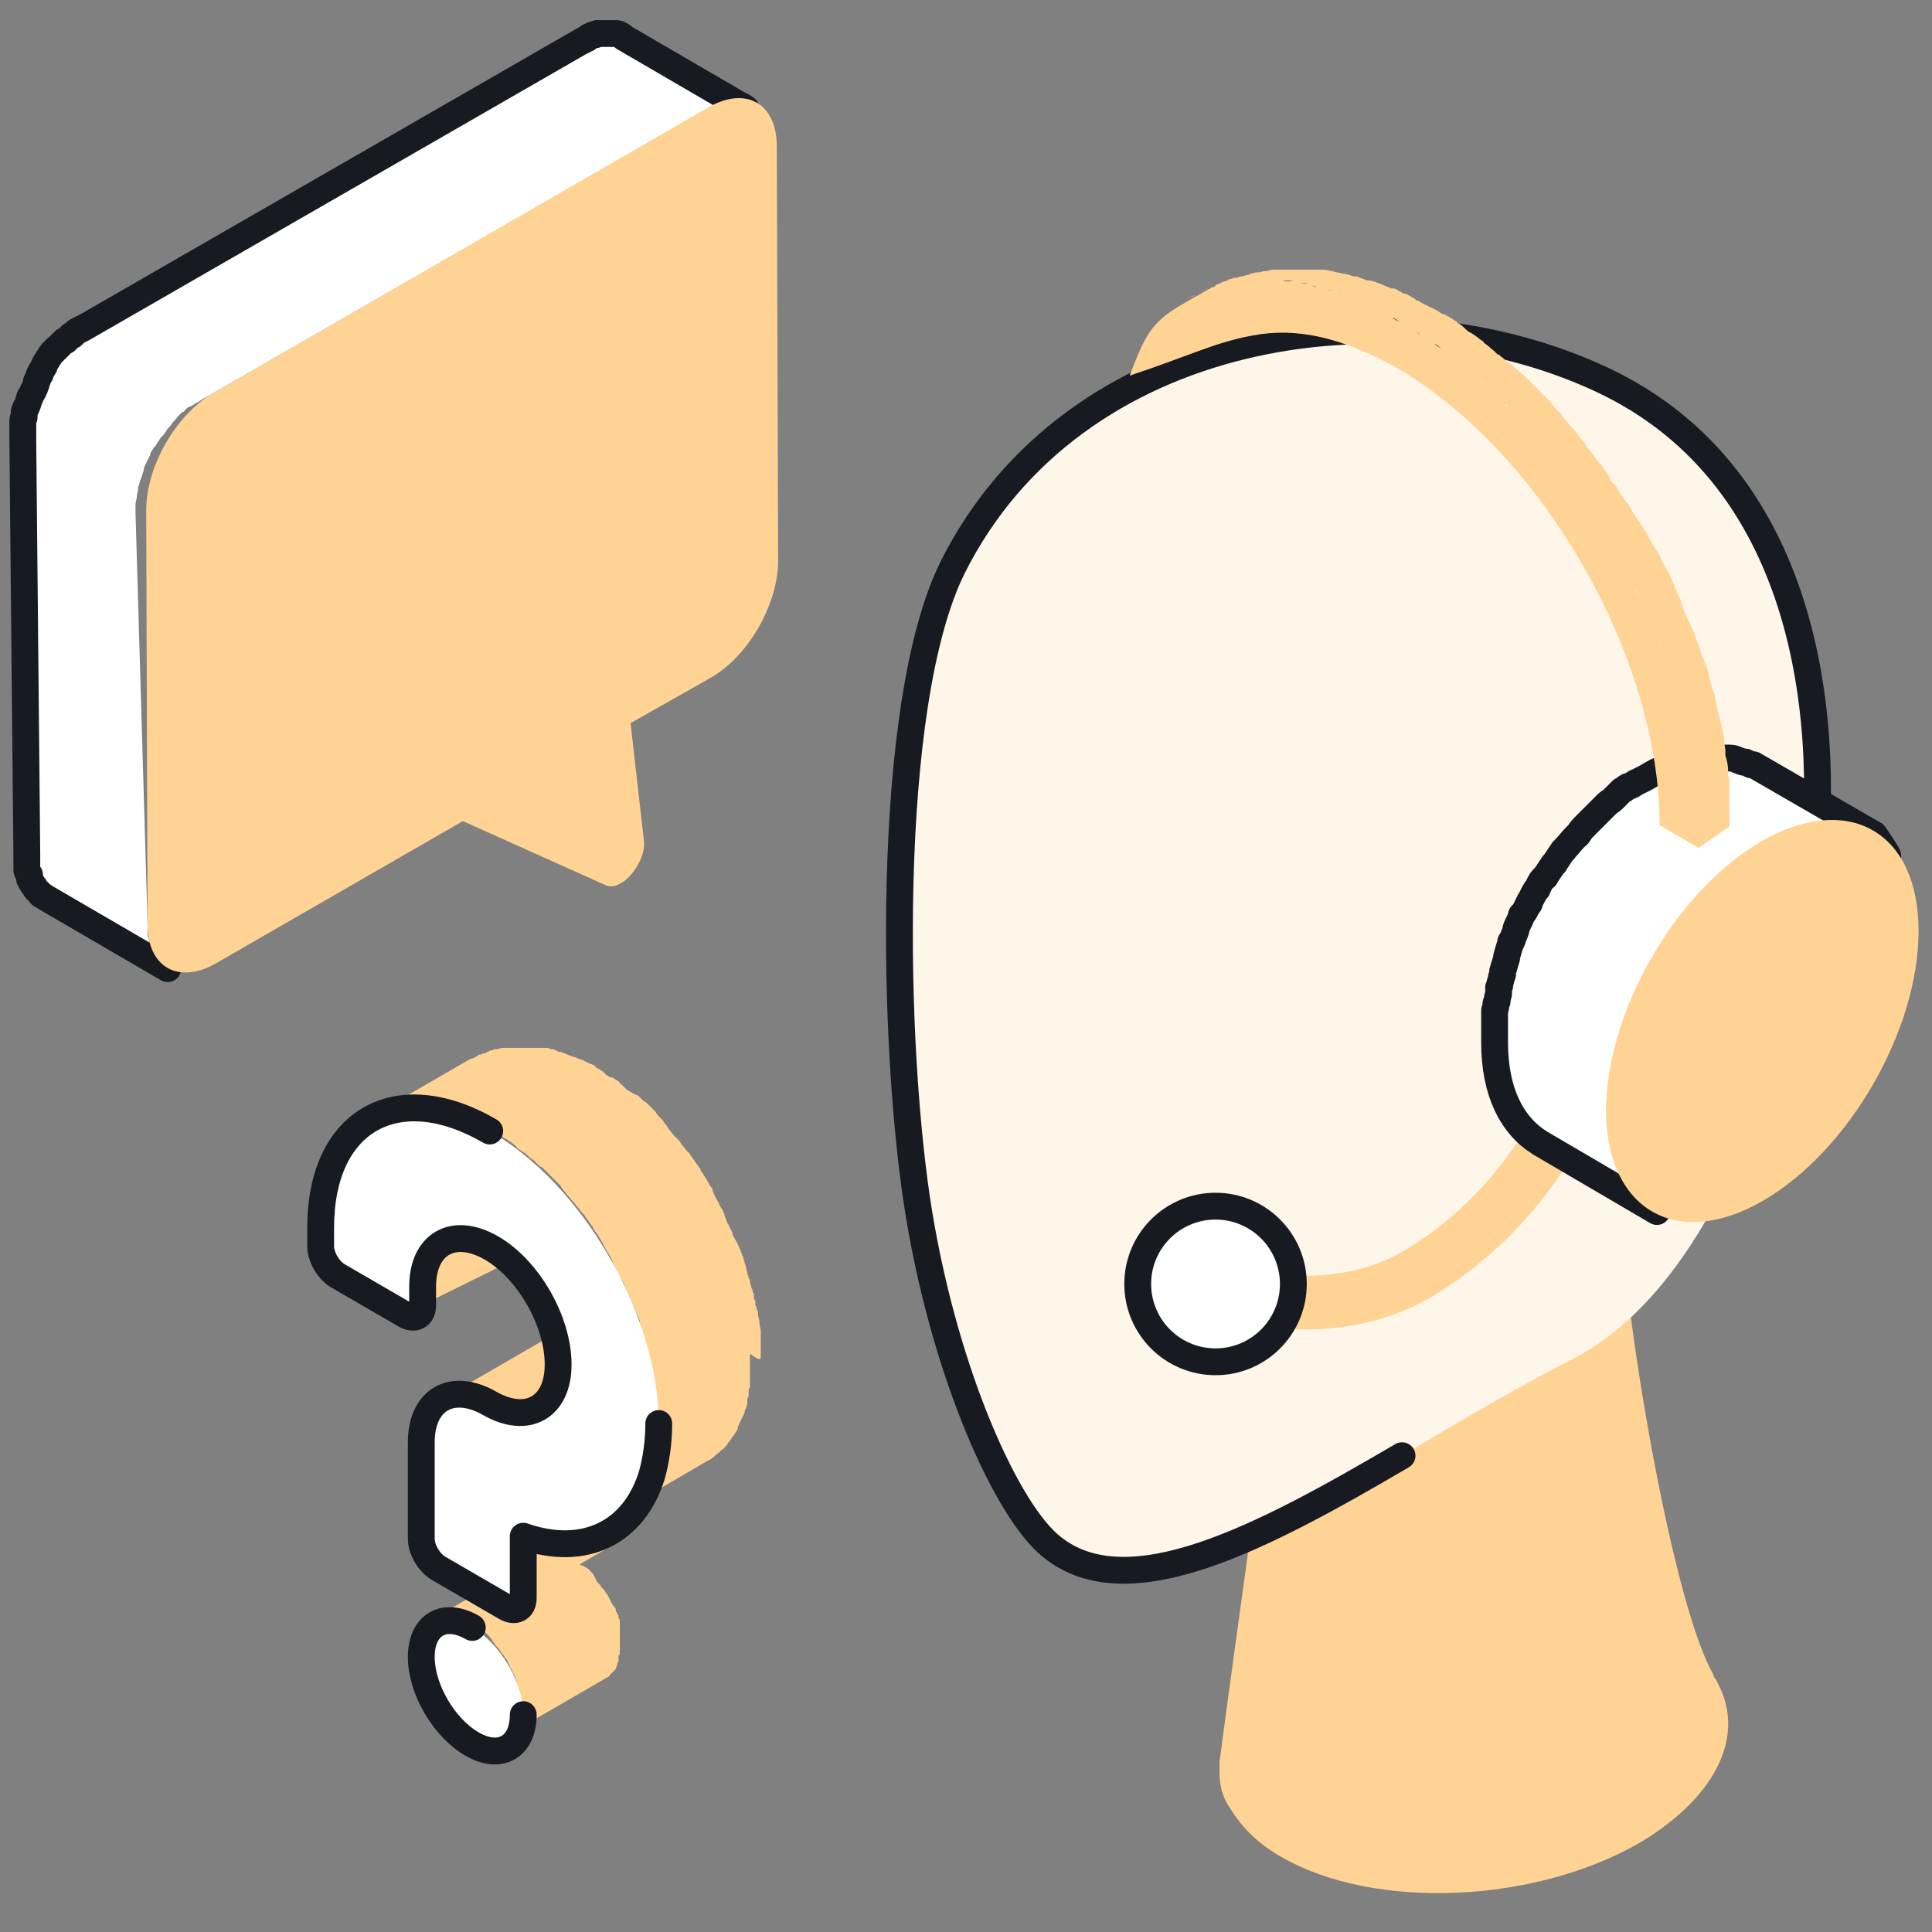
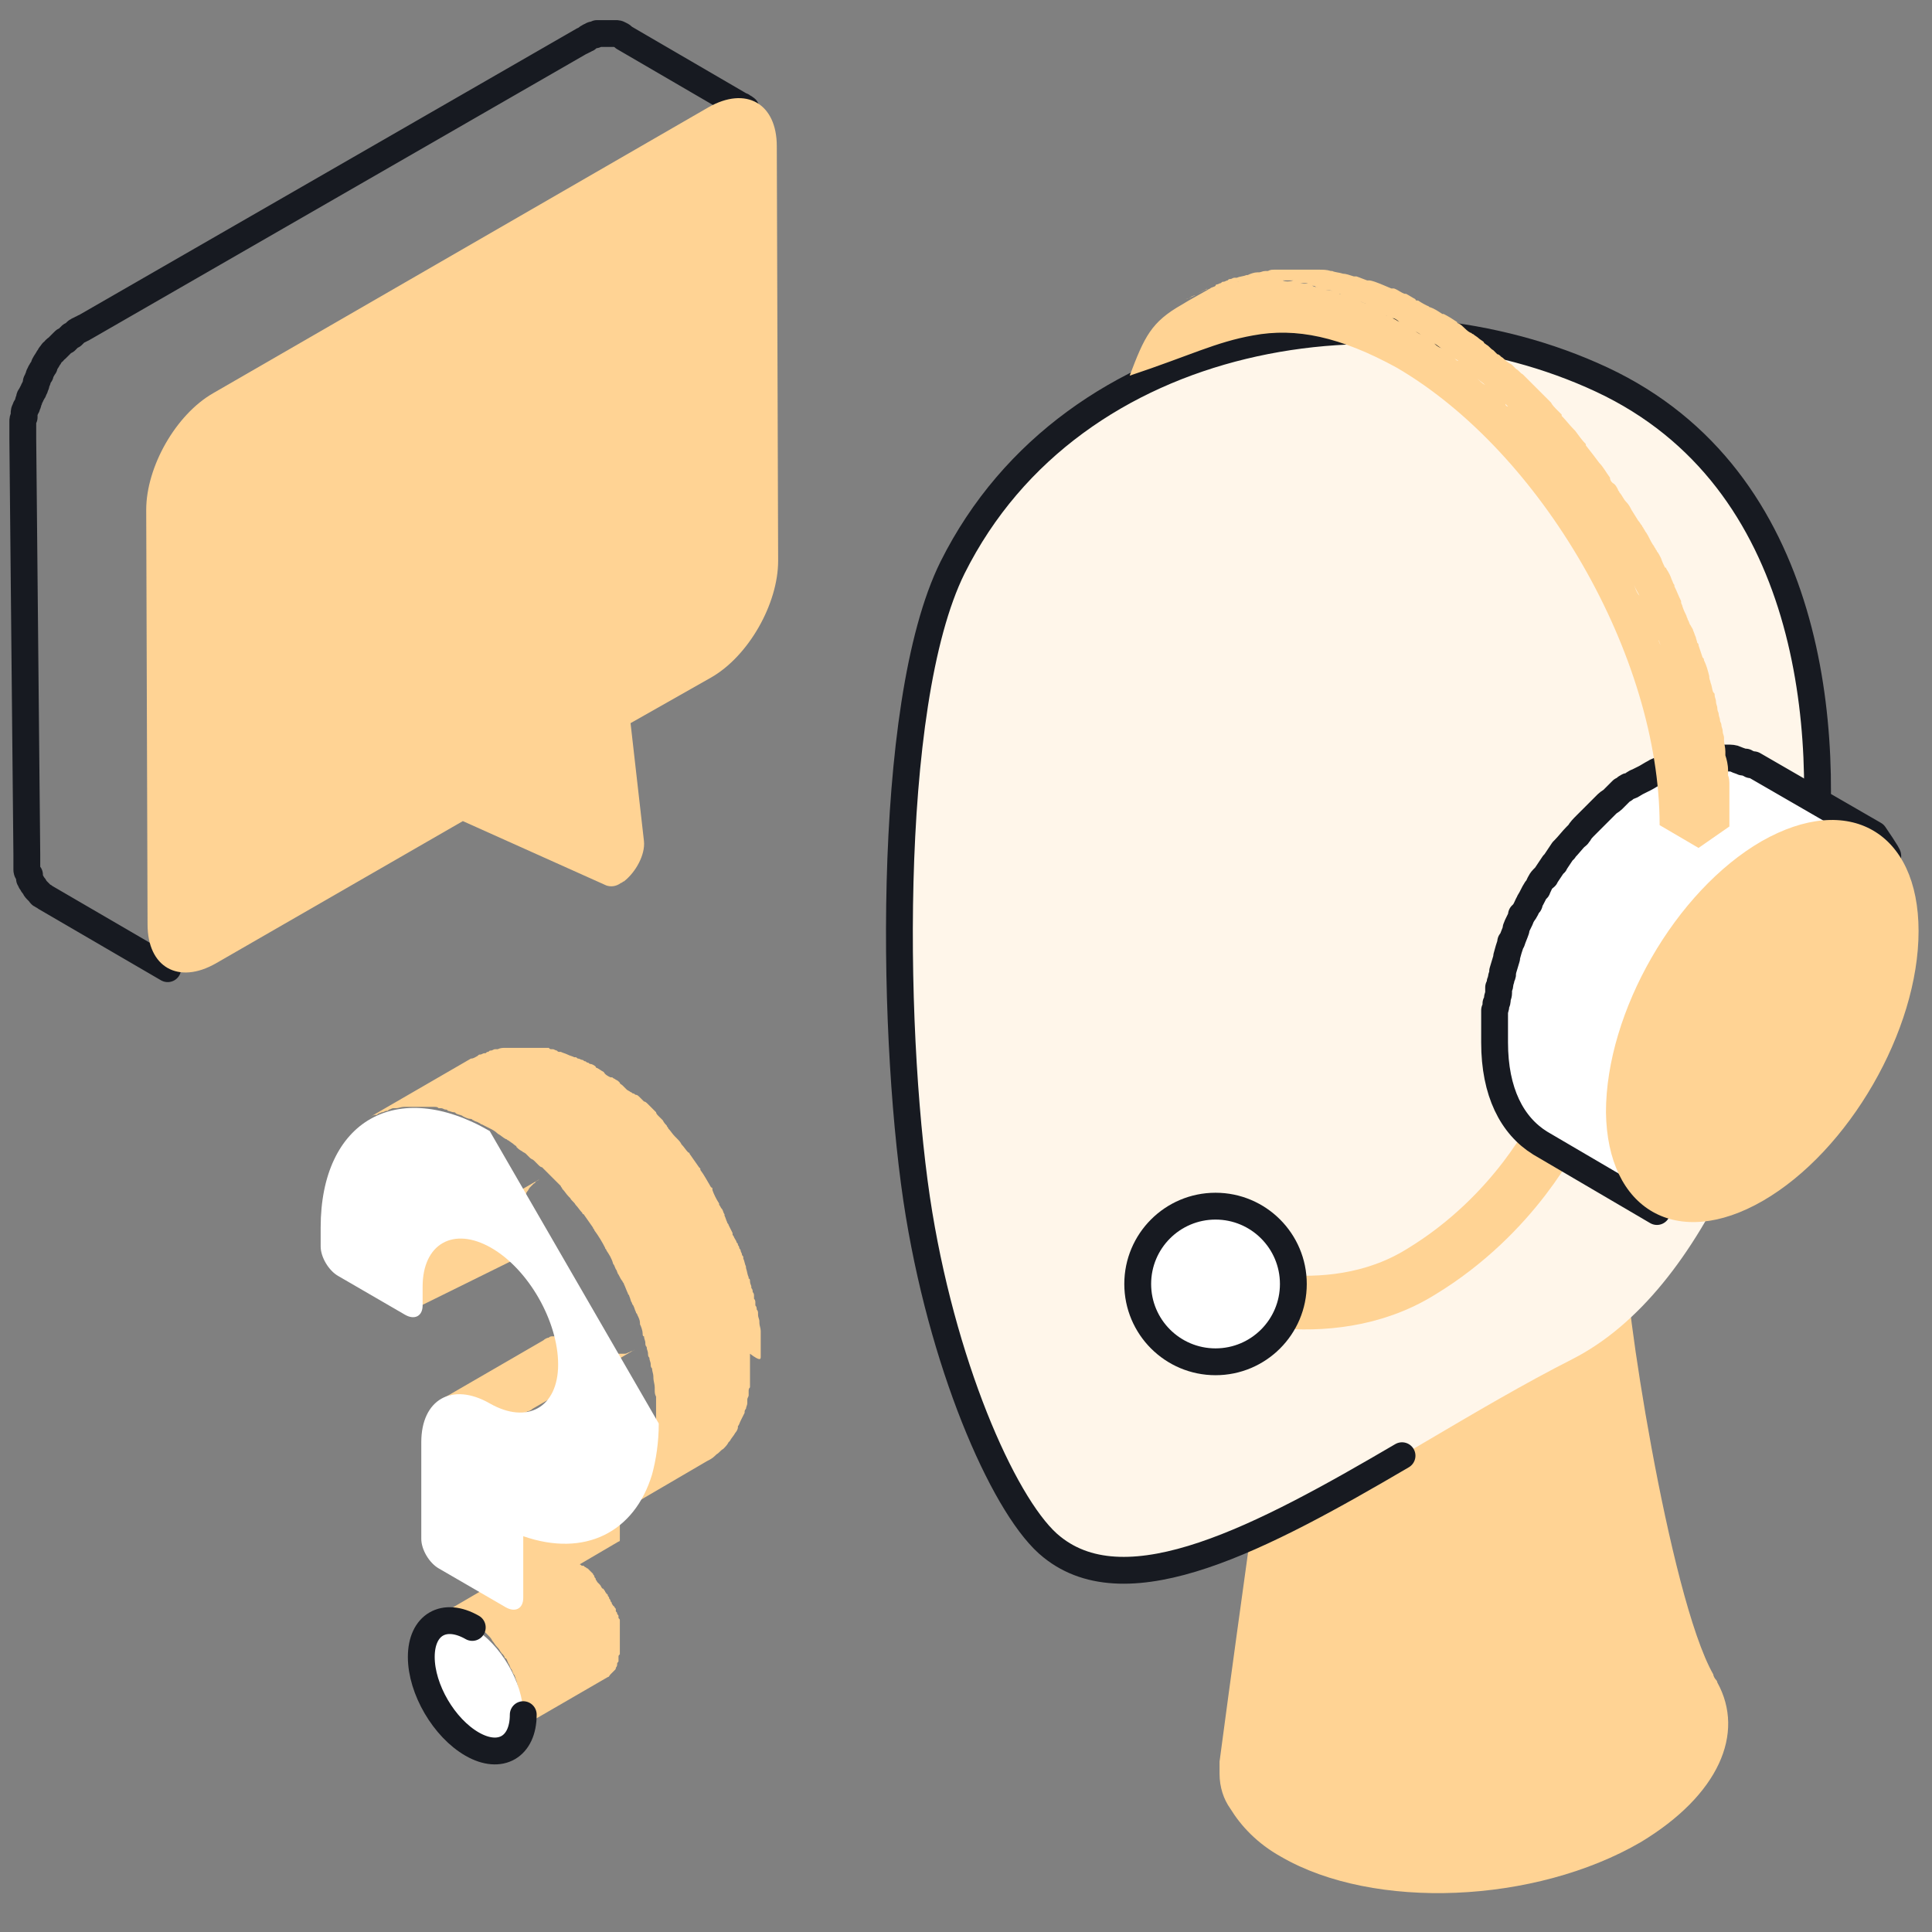
<svg xmlns="http://www.w3.org/2000/svg" width="144" height="144" viewBox="0 0 144 144" fill="none">
  <rect x="0" y="0" width="144" height="144" fill="#808080" stroke="none" />
  <path d="M127.998 125.4C127.998 125.3 127.898 125.2 127.898 125.2C127.798 125.1 127.698 124.9 127.698 124.8C124.398 119 120.898 96 121.198 93.6C121.198 93.6 94.898 100 94.398 105C93.898 109.9 92.798 117 90.898 131.3C90.898 131.6 90.898 131.9 90.898 132.2C90.898 133.2 91.198 134.1 91.698 134.8C92.498 136.1 93.698 137.4 95.498 138.4C102.398 142.4 114.398 141.9 122.298 137.3C128.098 133.8 130.098 129.2 127.998 125.4Z" fill="#FFD394" />
  <path d="M70.899 42.4C65.799 52.7 66.399 78.5 68.399 90.6C70.399 102.7 74.999 112.8 78.299 115.4C86.399 121.9 102.799 108.6 117.199 101.3C127.199 96.2 133.099 80.3 134.999 66.2C136.499 54.6 135.199 35.7 119.399 28.3C103.599 20.9 79.899 24.4 70.899 42.4Z" fill="#FFF6EA" />
  <path d="M134.999 66.2C136.499 54.6 135.199 35.7 119.399 28.3C103.599 20.9 79.999 24.3 70.999 42.3C65.899 52.6 66.499 78.4 68.499 90.5C70.499 102.6 75.099 112.7 78.399 115.3C84.099 119.9 94.099 114.6 104.499 108.5" stroke="#171A21" stroke-width="2" stroke-miterlimit="10" stroke-linecap="round" stroke-linejoin="round" />
  <path d="M116 84.1C116 84.1 113 90.5 105.9 94.8C98.8 99.2 90.1 95.9 90.1 95.9" stroke="#FFD394" stroke-width="4" stroke-miterlimit="10" />
  <path d="M90.599 101.5C93.802 101.5 96.399 98.903 96.399 95.7C96.399 92.497 93.802 89.9 90.599 89.9C87.396 89.9 84.799 92.497 84.799 95.7C84.799 98.903 87.396 101.5 90.599 101.5Z" fill="white" stroke="#171A21" stroke-width="2" stroke-miterlimit="10" stroke-linecap="round" stroke-linejoin="round" />
  <path d="M124.098 84.3C124.098 84.2 124.098 84 124.098 83.9C124.098 83.8 124.098 83.7 124.098 83.7C124.098 83.6 124.098 83.4 124.098 83.3C124.098 83.2 124.098 83.2 124.098 83.1C124.098 83 124.098 82.9 124.098 82.8C124.098 82.6 124.098 82.5 124.198 82.3C124.198 82.2 124.198 82.1 124.298 82C124.298 81.8 124.398 81.7 124.398 81.5C124.398 81.4 124.498 81.3 124.498 81.1C124.498 81 124.498 80.9 124.598 80.8C124.598 80.7 124.698 80.5 124.698 80.4C124.698 80.3 124.798 80.2 124.798 80.1C124.798 80 124.798 79.9 124.898 79.9C124.998 79.6 125.098 79.2 125.198 78.9V78.8C125.298 78.5 125.398 78.2 125.498 77.8C125.498 77.7 125.598 77.6 125.598 77.6C125.698 77.3 125.798 77.1 125.898 76.8C125.898 76.8 125.898 76.7 125.998 76.7C126.098 76.4 126.298 76.1 126.398 75.8C126.398 75.7 126.498 75.6 126.498 75.6C126.598 75.4 126.698 75.1 126.898 74.9C126.898 74.8 126.998 74.8 126.998 74.7C127.198 74.4 127.298 74.1 127.498 73.8C127.498 73.7 127.598 73.7 127.598 73.6C127.698 73.4 127.898 73.1 128.098 72.9C128.098 72.8 128.198 72.8 128.198 72.7C128.398 72.4 128.598 72.1 128.798 71.8L128.898 71.7C129.098 71.4 129.298 71.1 129.498 70.8L129.598 70.7C129.898 70.3 130.198 70 130.498 69.7L130.598 69.6C130.798 69.4 130.998 69.2 131.098 69C131.298 68.8 131.498 68.6 131.698 68.4C131.798 68.3 131.998 68.2 132.098 68L132.198 67.9C132.398 67.7 132.498 67.6 132.698 67.4L132.798 67.3C132.898 67.2 133.098 67.1 133.198 67C133.298 66.9 133.298 66.9 133.398 66.8C133.498 66.7 133.598 66.6 133.698 66.5C133.798 66.4 133.798 66.4 133.898 66.3C133.998 66.2 134.098 66.1 134.198 66.1C134.298 66.1 134.298 66 134.398 66C134.498 65.9 134.598 65.8 134.798 65.8C134.898 65.8 134.898 65.7 134.998 65.7C135.198 65.6 135.398 65.5 135.598 65.4C135.798 65.3 136.098 65.1 136.298 65C136.398 65 136.398 64.9 136.498 64.9C136.698 64.8 136.898 64.7 137.098 64.6C137.198 64.6 137.198 64.5 137.298 64.5C137.498 64.4 137.598 64.4 137.798 64.3H137.898C138.098 64.2 138.298 64.2 138.498 64.1C138.598 64.1 138.698 64 138.898 64C138.998 64 138.998 64 139.098 64C139.298 64 139.498 63.9 139.598 63.9C139.798 63.9 139.898 63.9 140.098 63.8C140.198 63.8 140.198 63.8 140.298 63.8C140.398 63.8 140.498 63.8 140.598 63.8H140.698C140.798 63.8 139.698 62.2 139.698 62.2L130.698 57C130.698 57 130.698 57 130.598 57H130.498C130.398 56.9 130.198 56.9 130.098 56.8H129.998C129.998 56.8 129.998 56.8 129.898 56.8C129.698 56.7 129.598 56.7 129.398 56.6C129.198 56.5 128.998 56.5 128.798 56.5C128.798 56.5 128.798 56.5 128.698 56.5H128.598C128.398 56.5 128.298 56.5 128.098 56.4H127.998H127.898C127.798 56.4 127.698 56.4 127.598 56.4H127.498H127.398C127.298 56.4 127.298 56.4 127.198 56.4C127.098 56.4 127.098 56.4 126.998 56.4C126.798 56.4 126.698 56.4 126.498 56.5C126.298 56.5 126.198 56.6 125.998 56.6C125.898 56.6 125.898 56.6 125.798 56.6C125.698 56.6 125.598 56.6 125.498 56.7C125.298 56.8 125.098 56.8 124.898 56.9H124.798C124.598 57 124.498 57 124.298 57.1C124.298 57.1 124.298 57.1 124.198 57.1C124.198 57.1 124.098 57.1 124.098 57.2C123.898 57.3 123.698 57.4 123.498 57.5C123.398 57.5 123.398 57.6 123.298 57.6C123.098 57.7 122.798 57.9 122.598 58C122.398 58.1 122.198 58.2 121.998 58.3C121.898 58.3 121.898 58.4 121.798 58.4C121.698 58.5 121.498 58.6 121.398 58.6C121.298 58.6 121.298 58.7 121.198 58.7C121.098 58.8 120.998 58.9 120.898 58.9C120.798 59 120.798 59 120.698 59.1C120.598 59.2 120.498 59.3 120.398 59.4C120.298 59.5 120.298 59.5 120.198 59.6C120.098 59.7 119.898 59.8 119.798 59.9L119.698 60C119.498 60.2 119.398 60.3 119.198 60.5L119.098 60.6C118.998 60.7 118.898 60.8 118.798 60.9C118.598 61.1 118.398 61.3 118.198 61.5C117.998 61.7 117.798 61.9 117.698 62.1C117.698 62.1 117.698 62.1 117.598 62.2C117.598 62.2 117.598 62.3 117.498 62.3C117.198 62.6 116.898 63 116.598 63.3C116.598 63.3 116.598 63.4 116.498 63.4C116.298 63.7 116.098 64 115.898 64.3C115.898 64.3 115.898 64.4 115.798 64.4C115.598 64.7 115.398 65 115.198 65.3C115.198 65.3 115.198 65.4 115.098 65.4L114.998 65.5C114.798 65.7 114.698 66 114.598 66.2C114.598 66.2 114.598 66.3 114.498 66.3C114.298 66.6 114.198 66.9 113.998 67.2C113.998 67.2 113.998 67.2 113.998 67.3C113.998 67.3 113.998 67.4 113.898 67.4C113.798 67.6 113.698 67.9 113.498 68.1C113.498 68.1 113.498 68.2 113.398 68.2V68.3C113.298 68.6 113.098 68.9 112.998 69.2V69.3C112.898 69.6 112.798 69.8 112.698 70.1C112.698 70.1 112.698 70.2 112.598 70.2V70.3C112.498 70.6 112.398 70.9 112.298 71.3C112.298 71.3 112.298 71.3 112.298 71.4C112.198 71.7 112.098 72.1 111.998 72.4V72.5V72.6C111.998 72.7 111.898 72.8 111.898 72.9C111.898 73 111.798 73.2 111.798 73.3C111.798 73.4 111.798 73.5 111.698 73.6C111.698 73.7 111.698 73.7 111.698 73.8C111.698 73.9 111.698 73.9 111.698 74C111.698 74.2 111.598 74.3 111.598 74.5C111.598 74.6 111.598 74.7 111.498 74.8C111.498 75 111.498 75.1 111.398 75.3C111.398 75.4 111.398 75.4 111.398 75.5V75.6C111.398 75.7 111.398 75.7 111.398 75.8C111.398 76 111.398 76.1 111.398 76.2C111.398 76.3 111.398 76.4 111.398 76.4C111.398 76.6 111.398 76.7 111.398 76.9C111.398 77 111.398 77 111.398 77.1C111.398 77.3 111.398 77.5 111.398 77.7C111.398 81.4 112.698 83.9 114.798 85.2L123.498 90.3C123.498 90.3 124.498 89 124.498 85.4C124.498 85.2 124.498 85 124.498 84.8C124.098 84.5 124.098 84.4 124.098 84.3Z" fill="white" stroke="#171A21" stroke-width="2" stroke-miterlimit="10" stroke-linecap="round" stroke-linejoin="round" />
  <path d="M131.299 62.7C137.799 59 142.999 62 142.999 69.4C142.999 76.8 137.799 85.8 131.399 89.5C124.999 93.2 119.799 90.2 119.699 82.9C119.699 75.4 124.899 66.4 131.299 62.7Z" fill="#FFD394" />
-   <path d="M131.398 69.3C134.698 67.4 137.298 68.9 137.298 72.7C137.298 76.4 134.698 81 131.398 82.9C128.098 84.8 125.498 83.3 125.498 79.5C125.498 75.7 128.098 71.2 131.398 69.3Z" fill="#FFD394" />
  <path d="M128.899 61.6C128.899 61.3 128.899 61 128.899 60.6C128.899 60.5 128.899 60.5 128.899 60.4C128.899 60.3 128.899 60.1 128.899 60C128.899 59.9 128.899 59.7 128.899 59.6C128.899 59.5 128.899 59.3 128.899 59.2C128.899 59.1 128.899 58.9 128.899 58.8C128.899 58.7 128.899 58.6 128.899 58.5C128.899 58.3 128.899 58 128.799 57.8C128.799 57.7 128.799 57.6 128.799 57.5V57.4C128.799 57 128.699 56.6 128.599 56.3C128.599 56.2 128.599 56.1 128.599 56C128.599 55.7 128.499 55.4 128.499 55.2C128.499 55.1 128.499 55.1 128.499 55C128.499 54.8 128.399 54.7 128.399 54.5C128.399 54.3 128.299 54.2 128.299 54C128.299 53.9 128.199 53.8 128.199 53.7C128.199 53.5 128.099 53.4 128.099 53.2C128.099 53.1 127.999 53 127.999 52.8C127.999 52.6 127.899 52.5 127.899 52.3C127.899 52.1 127.799 52 127.799 51.8C127.799 51.7 127.799 51.7 127.699 51.6C127.599 51.4 127.599 51.1 127.499 50.9C127.499 50.8 127.399 50.6 127.399 50.5V50.4C127.299 50 127.199 49.6 126.999 49.2C126.999 49.1 126.999 49.1 126.899 49C126.799 48.7 126.699 48.4 126.599 48.1C126.599 48 126.599 48 126.499 47.9C126.499 47.8 126.399 47.6 126.399 47.5C126.299 47.3 126.299 47.2 126.199 47C126.199 46.9 126.099 46.8 125.999 46.6C125.899 46.5 125.899 46.3 125.799 46.2C125.799 46.1 125.699 46 125.699 45.9C125.599 45.7 125.499 45.5 125.399 45.2C125.399 45.1 125.299 45 125.299 44.9V44.8C125.099 44.4 124.999 44.1 124.799 43.7C124.799 43.7 124.799 43.7 124.799 43.6C124.699 43.5 124.699 43.4 124.599 43.2C124.499 42.9 124.399 42.7 124.199 42.4C124.199 42.4 124.199 42.3 124.099 42.3C123.999 42.1 123.899 41.9 123.799 41.6C123.699 41.4 123.599 41.2 123.499 41.1C123.499 41 123.399 41 123.399 40.9C123.299 40.8 123.299 40.7 123.199 40.6C122.999 40.3 122.899 40 122.699 39.7C122.599 39.6 122.599 39.5 122.499 39.4C122.499 39.3 122.399 39.3 122.399 39.2C122.299 39.1 122.199 38.9 122.099 38.8C121.899 38.5 121.799 38.3 121.599 38C121.499 37.8 121.399 37.6 121.199 37.4C120.999 37.2 120.899 36.9 120.699 36.7C120.699 36.6 120.599 36.6 120.599 36.5C120.499 36.3 120.399 36.1 120.199 36C120.099 35.9 119.999 35.8 119.999 35.6C119.699 35.2 119.499 34.8 119.199 34.5C118.899 34.1 118.599 33.7 118.199 33.2C118.199 33.2 118.199 33.2 118.199 33.1C117.899 32.8 117.699 32.5 117.399 32.1L117.299 32C116.999 31.7 116.699 31.3 116.399 31C116.399 31 116.399 31 116.399 30.9C116.299 30.8 116.199 30.7 116.099 30.6C115.899 30.4 115.699 30.2 115.599 30L115.499 29.9C115.399 29.8 115.199 29.6 115.099 29.5C114.999 29.4 114.799 29.2 114.699 29.1C114.599 29 114.599 29 114.499 28.9C114.399 28.8 114.199 28.6 114.099 28.5C113.999 28.4 113.899 28.3 113.699 28.1C113.599 28 113.599 28 113.499 27.9C113.299 27.8 113.199 27.6 112.999 27.5C112.899 27.4 112.799 27.3 112.699 27.2C112.599 27.1 112.499 27.1 112.399 27C112.199 26.9 112.099 26.7 111.899 26.6C111.799 26.5 111.699 26.4 111.599 26.4C111.499 26.3 111.399 26.2 111.299 26.1C111.099 26 110.999 25.8 110.799 25.7C110.699 25.6 110.599 25.6 110.599 25.5C110.499 25.4 110.299 25.3 110.199 25.2C110.099 25.1 109.899 25 109.799 24.9C109.699 24.9 109.699 24.8 109.599 24.8C109.399 24.7 109.199 24.5 109.099 24.4C108.999 24.3 108.899 24.2 108.699 24.1C108.699 24.1 108.599 24.1 108.599 24C108.299 23.8 107.999 23.6 107.599 23.4C107.599 23.4 107.599 23.4 107.499 23.4C107.199 23.2 106.899 23 106.599 22.9C106.499 22.9 106.499 22.8 106.399 22.8C106.199 22.7 105.999 22.6 105.699 22.4C105.699 22.4 105.699 22.4 105.599 22.4C105.599 22.4 105.499 22.4 105.499 22.3C105.299 22.2 104.999 22 104.799 21.9H104.699C104.399 21.8 104.199 21.6 103.899 21.5H103.799H103.699C103.199 21.3 102.599 21 102.099 20.9H101.999C101.999 20.9 101.999 20.9 101.899 20.9C101.599 20.8 101.399 20.7 101.099 20.6C101.099 20.6 101.099 20.6 100.999 20.6H100.899C100.599 20.5 100.299 20.4 100.099 20.4C99.799 20.3 99.499 20.3 99.299 20.2H99.199C98.899 20.1 98.599 20.1 98.299 20.1C98.299 20.1 98.299 20.1 98.199 20.1H98.099C97.999 20.1 97.899 20.1 97.899 20.1C97.799 20.1 97.699 20.1 97.599 20.1C97.499 20.1 97.399 20.1 97.399 20.1H97.299H97.199C97.099 20.1 96.999 20.1 96.899 20.1C96.799 20.1 96.699 20.1 96.699 20.1C96.599 20.1 96.499 20.1 96.399 20.1C96.299 20.1 96.299 20.1 96.199 20.1C96.199 20.1 96.199 20.1 96.099 20.1C95.999 20.1 95.799 20.1 95.699 20.1H95.599C95.399 20.1 95.199 20.1 95.099 20.1C95.099 20.1 95.099 20.1 94.999 20.1C94.799 20.1 94.699 20.1 94.499 20.2C94.399 20.2 94.399 20.2 94.299 20.2C94.099 20.2 93.999 20.3 93.799 20.3C93.799 20.3 93.799 20.3 93.699 20.3C93.499 20.3 93.199 20.4 92.999 20.5H92.899C92.699 20.6 92.399 20.6 92.199 20.7C92.199 20.7 92.199 20.7 92.099 20.7H91.999C91.899 20.7 91.799 20.8 91.699 20.8C91.599 20.8 91.599 20.8 91.499 20.9C91.399 20.9 91.299 21 91.199 21C91.099 21 91.099 21 90.999 21.1C90.899 21.1 90.799 21.2 90.699 21.2C90.699 21.2 90.599 21.2 90.599 21.3C90.499 21.4 90.299 21.4 90.199 21.5L88.599 22.4L88.099 22.7C85.799 24 85.299 25.1 84.199 28C88.699 26.5 90.599 25.5 93.399 25C96.599 24.4 99.899 25.1 104.099 27.4C114.899 33.7 123.699 48.9 123.699 61.5L126.599 63.2L128.899 61.6ZM88.399 22.3C88.499 22.3 88.599 22.2 88.699 22.2C88.699 22.2 88.799 22.2 88.799 22.1C88.899 22.1 88.999 22 89.099 22C88.899 22.1 88.699 22.2 88.399 22.3ZM89.199 21.9C89.199 21.9 89.299 21.9 89.199 21.9C89.399 21.8 89.499 21.8 89.599 21.7C89.699 21.7 89.699 21.7 89.799 21.6C89.899 21.6 89.899 21.6 89.999 21.5C89.699 21.7 89.399 21.8 89.199 21.9ZM89.999 21.6H90.099C90.299 21.5 90.399 21.5 90.599 21.5C90.399 21.4 90.199 21.5 89.999 21.6ZM90.899 21.3C91.199 21.2 91.399 21.2 91.699 21.1C91.399 21.2 91.099 21.2 90.899 21.3ZM91.799 21.1C91.999 21.1 92.099 21 92.299 21C92.399 21 92.399 21 92.499 21H92.599C92.299 21 91.999 21 91.799 21.1ZM92.699 20.9C92.799 20.9 92.799 20.9 92.899 20.9H92.999C93.199 20.9 93.399 20.9 93.499 20.9C93.299 20.9 92.999 20.9 92.699 20.9ZM93.599 20.9C93.799 20.9 93.899 20.9 94.099 20.9C94.199 20.9 94.199 20.9 94.299 20.9C94.399 20.9 94.399 20.9 94.499 20.9C94.199 20.9 93.899 20.9 93.599 20.9ZM94.599 20.9C94.699 20.9 94.699 20.9 94.799 20.9C94.899 20.9 94.999 20.9 95.099 20.9C95.199 20.9 95.299 20.9 95.299 20.9H95.399C95.199 20.9 94.899 20.9 94.599 20.9ZM95.599 20.9C95.699 20.9 95.799 20.9 95.899 20.9C95.999 20.9 96.099 20.9 96.099 20.9C96.199 20.9 96.199 20.9 96.299 20.9H96.399C96.099 21 95.799 21 95.599 20.9ZM96.899 21.1C96.999 21.1 97.099 21.1 97.199 21.1H97.299C97.399 21.1 97.399 21.1 97.499 21.1C97.199 21.2 96.999 21.1 96.899 21.1ZM97.799 21.3C97.899 21.3 97.999 21.3 98.099 21.4C98.199 21.4 98.299 21.5 98.399 21.5C98.199 21.4 97.999 21.4 97.799 21.3ZM98.799 21.6H98.899H98.999C99.099 21.6 99.299 21.7 99.399 21.7C99.299 21.7 99.099 21.6 98.799 21.6ZM99.799 21.9C99.899 21.9 99.899 21.9 99.799 21.9C99.899 21.9 99.899 21.9 99.999 22C100.299 22.1 100.499 22.2 100.799 22.3C100.499 22.1 100.199 22 99.799 21.9ZM100.999 22.3C101.199 22.4 101.499 22.5 101.699 22.6C101.799 22.6 101.799 22.7 101.899 22.7C101.899 22.7 101.899 22.7 101.999 22.7C101.599 22.6 101.299 22.4 100.999 22.3ZM102.199 22.9C102.299 23 102.499 23 102.599 23.1C102.599 23.1 102.699 23.1 102.699 23.2C102.799 23.2 102.799 23.3 102.899 23.3C102.699 23.1 102.499 23 102.199 22.9ZM104.299 24C103.999 23.8 103.599 23.6 103.299 23.5C103.399 23.5 103.399 23.6 103.499 23.6C103.599 23.6 103.599 23.7 103.699 23.7C103.899 23.7 104.099 23.8 104.299 24C104.699 24.2 104.999 24.4 105.399 24.7C104.999 24.4 104.699 24.2 104.299 24ZM105.499 24.7C105.899 24.9 106.199 25.2 106.599 25.4C106.199 25.1 105.799 24.9 105.499 24.7ZM106.899 25.6C107.099 25.7 107.299 25.9 107.499 26C107.299 25.9 107.099 25.8 106.899 25.6ZM108.399 26.7C108.499 26.8 108.599 26.8 108.699 26.9C108.599 26.9 108.499 26.8 108.399 26.7ZM109.399 27.6C109.499 27.7 109.599 27.7 109.599 27.8C109.599 27.7 109.499 27.7 109.399 27.6ZM110.099 28.2C110.299 28.4 110.499 28.5 110.699 28.7C110.499 28.6 110.299 28.4 110.099 28.2ZM111.199 29.2C111.299 29.3 111.499 29.5 111.599 29.6C111.499 29.4 111.299 29.3 111.199 29.2ZM112.199 30.1C112.299 30.2 112.299 30.2 112.399 30.3C112.299 30.3 112.199 30.2 112.199 30.1ZM113.199 31.2C113.399 31.4 113.599 31.7 113.799 31.9C113.599 31.6 113.399 31.4 113.199 31.2ZM114.199 32.3C114.499 32.6 114.699 32.9 114.999 33.2C114.799 32.9 114.499 32.6 114.199 32.3ZM115.299 33.6C115.499 33.9 115.699 34.1 115.899 34.4C115.699 34.1 115.499 33.9 115.299 33.6ZM117.299 36.2C117.399 36.4 117.599 36.6 117.699 36.8C117.599 36.6 117.399 36.4 117.299 36.2ZM117.899 37.1C118.099 37.4 118.199 37.6 118.399 37.9C118.299 37.6 118.099 37.4 117.899 37.1ZM119.799 40C119.899 40.2 119.999 40.4 120.099 40.6C119.999 40.4 119.899 40.2 119.799 40ZM120.299 40.9C120.299 41 120.399 41 120.399 41.1C120.399 41.1 120.399 41 120.299 40.9ZM120.999 42.2C121.099 42.4 121.199 42.7 121.399 42.9C121.299 42.6 121.099 42.4 120.999 42.2ZM121.799 43.6C121.899 43.9 122.099 44.2 122.199 44.4C121.999 44.2 121.899 43.9 121.799 43.6ZM122.299 44.8C122.399 45.1 122.599 45.4 122.699 45.7C122.599 45.4 122.499 45.1 122.299 44.8ZM123.599 47.7C123.699 47.8 123.699 48 123.799 48.1C123.699 48 123.699 47.9 123.599 47.7Z" fill="#FFD394" />
-   <path d="M1.699 32.4C1.699 32.3 1.699 32.2 1.699 32.2V32.1V32C1.699 31.9 1.699 31.8 1.699 31.8C1.699 31.7 1.699 31.6 1.699 31.5C1.699 31.4 1.699 31.3 1.699 31.3C1.699 31.2 1.699 31.1 1.799 31V30.9C1.799 30.9 1.799 30.9 1.799 30.8V30.7C1.799 30.6 1.799 30.5 1.899 30.4C1.899 30.3 1.899 30.3 1.999 30.2C1.999 30.1 2.099 30 2.099 29.9C2.099 29.8 2.199 29.7 2.199 29.6C2.199 29.5 2.199 29.5 2.299 29.4C2.299 29.3 2.399 29.2 2.399 29.2C2.399 29.1 2.499 29.1 2.499 29C2.499 28.9 2.599 28.8 2.599 28.8C2.599 28.7 2.699 28.6 2.699 28.5C2.699 28.5 2.699 28.5 2.699 28.4C2.699 28.3 2.799 28.3 2.799 28.2C2.799 28.1 2.899 28 2.899 27.9C2.899 27.9 2.899 27.8 2.999 27.8C2.999 27.8 2.999 27.8 2.999 27.7C2.999 27.6 3.099 27.6 3.099 27.5C3.199 27.4 3.199 27.3 3.299 27.2C3.299 27.2 3.299 27.2 3.299 27.1C3.399 26.9 3.499 26.8 3.599 26.6C3.699 26.5 3.699 26.4 3.799 26.3C3.899 26.2 3.899 26.1 3.999 26.1C4.099 26 4.099 25.9 4.199 25.9C4.299 25.8 4.299 25.8 4.399 25.7L4.499 25.6C4.599 25.5 4.599 25.5 4.699 25.4C4.699 25.4 4.699 25.4 4.799 25.3C4.799 25.3 4.799 25.3 4.899 25.3L4.999 25.2C5.099 25.1 5.099 25.1 5.199 25L5.299 24.9C5.299 24.9 5.299 24.9 5.399 24.9C5.399 24.9 5.399 24.9 5.499 24.8C5.599 24.7 5.599 24.7 5.699 24.6C5.799 24.6 5.799 24.5 5.899 24.5C5.999 24.5 5.999 24.4 6.099 24.4C6.199 24.4 6.199 24.3 6.299 24.3L43.299 3C43.399 3 43.399 2.9 43.499 2.9C43.599 2.9 43.599 2.8 43.699 2.8C43.699 2.8 43.799 2.8 43.799 2.7C43.899 2.7 43.899 2.6 43.999 2.6C44.099 2.6 44.099 2.5 44.199 2.5H44.299C44.399 2.5 44.399 2.5 44.499 2.4H44.599C44.599 2.4 44.599 2.4 44.699 2.4C44.799 2.4 44.799 2.4 44.899 2.4H44.999C45.099 2.4 45.199 2.4 45.199 2.4H45.299H45.399H45.499C45.599 2.4 45.699 2.4 45.799 2.4C45.799 2.4 45.799 2.4 45.899 2.4C45.999 2.4 46.099 2.4 46.199 2.5C46.299 2.5 46.399 2.6 46.499 2.7L55.599 8C55.499 7.9 55.399 7.9 55.299 7.8C55.199 7.8 55.099 7.7 54.999 7.7C54.999 7.7 54.999 7.7 54.899 7.7C54.799 7.7 54.699 7.7 54.499 7.7H54.399C54.299 7.7 54.099 7.7 53.999 7.7C53.899 7.7 53.699 7.7 53.599 7.8C53.499 7.8 53.299 7.9 53.199 7.9C52.999 8 52.899 8 52.699 8.1C52.499 8.2 52.399 8.3 52.199 8.4L15.199 29.7C14.999 29.8 14.899 29.9 14.699 30C14.499 30.1 14.399 30.2 14.199 30.3C14.199 30.3 14.199 30.3 14.099 30.3C13.999 30.4 13.799 30.5 13.699 30.7C13.699 30.7 13.699 30.7 13.599 30.7C13.499 30.8 13.299 31 13.199 31.1C13.099 31.3 12.899 31.4 12.799 31.6C12.699 31.8 12.499 31.9 12.399 32.1C12.299 32.3 12.199 32.4 11.999 32.6C11.899 32.7 11.899 32.8 11.799 32.9C11.699 33 11.699 33.1 11.599 33.2C11.599 33.2 11.599 33.3 11.499 33.3C11.399 33.5 11.299 33.6 11.199 33.8C11.199 33.8 11.199 33.8 11.199 33.9C11.099 34.1 10.999 34.3 10.899 34.5C10.799 34.7 10.699 34.9 10.699 35.1C10.599 35.3 10.599 35.5 10.499 35.7C10.399 35.9 10.399 36.1 10.299 36.3C10.299 36.3 10.299 36.3 10.299 36.4C10.299 36.6 10.199 36.8 10.199 37C10.199 37.2 10.099 37.4 10.099 37.6C10.099 37.8 10.099 38 10.099 38.2L10.999 68.9C10.999 69.1 10.999 69.3 10.999 69.5C10.999 69.7 10.999 69.8 11.099 70C11.099 70 11.099 70 11.099 70.1C11.099 70.2 11.199 70.4 11.199 70.5C11.199 70.5 11.199 70.5 11.199 70.6C11.199 70.7 11.299 70.8 11.299 71C11.399 71.1 11.399 71.3 11.499 71.4C11.599 71.5 11.599 71.6 11.699 71.7L11.799 71.8C11.899 71.9 11.899 71.9 11.999 72C11.999 72 12.099 72 12.099 72.1C12.199 72.2 12.299 72.2 12.399 72.3L3.299 67C3.199 66.9 3.099 66.9 2.999 66.8C2.999 66.8 2.899 66.8 2.899 66.7C2.799 66.6 2.799 66.6 2.699 66.5L2.599 66.4C2.499 66.3 2.499 66.2 2.399 66.1C2.299 66 2.299 65.9 2.199 65.8C2.199 65.7 2.099 65.6 2.099 65.6V65.5C2.099 65.5 2.099 65.5 2.099 65.4C2.099 65.4 2.099 65.4 2.099 65.3C1.999 65 1.999 64.9 1.999 64.8V64.7C1.999 64.7 1.999 64.7 1.999 64.6V64.5C1.999 64.4 1.999 64.3 1.999 64.3V64.2C1.999 64.2 1.999 64.2 1.999 64.1C1.999 64 1.999 63.9 1.999 63.9C1.999 63.8 1.999 63.7 1.999 63.7L1.699 32.7C1.699 32.6 1.699 32.5 1.699 32.4Z" fill="white" />
  <path d="M11.799 71.6C11.899 71.8 11.999 71.8 12.099 71.9C12.099 71.9 12.199 71.9 12.199 72C12.299 72.1 12.399 72.1 12.499 72.2L3.399 66.9C3.299 66.8 3.199 66.8 3.099 66.7C3.099 66.7 2.999 66.7 2.999 66.6C2.899 66.5 2.899 66.5 2.799 66.4L2.699 66.3C2.599 66.2 2.599 66.1 2.499 66C2.399 65.9 2.399 65.8 2.299 65.7C2.299 65.6 2.199 65.5 2.199 65.5V65.4C2.199 65.4 2.199 65.4 2.199 65.3C2.199 65.3 2.199 65.3 2.199 65.2C1.999 65 1.999 64.9 1.999 64.8V64.7C1.999 64.7 1.999 64.7 1.999 64.6V64.5C1.999 64.4 1.999 64.3 1.999 64.3V64.2C1.999 64.2 1.999 64.2 1.999 64.1C1.999 64 1.999 63.9 1.999 63.9C1.999 63.8 1.999 63.7 1.999 63.7L1.699 32.7C1.699 32.6 1.699 32.5 1.699 32.5C1.699 32.4 1.699 32.3 1.699 32.3V32.2V32.1C1.699 32 1.699 31.9 1.699 31.9C1.699 31.8 1.699 31.7 1.699 31.6C1.699 31.5 1.699 31.4 1.699 31.4C1.699 31.3 1.699 31.2 1.799 31.1V31C1.799 31 1.799 31 1.799 30.9V30.8C1.799 30.7 1.799 30.6 1.899 30.5C1.899 30.4 1.899 30.4 1.999 30.3C1.999 30.2 2.099 30.1 2.099 30C2.099 29.9 2.199 29.8 2.199 29.7C2.199 29.6 2.199 29.6 2.299 29.5C2.299 29.4 2.399 29.3 2.399 29.3C2.399 29.2 2.499 29.2 2.499 29.1C2.499 29 2.599 28.9 2.599 28.9C2.599 28.8 2.699 28.7 2.699 28.6C2.699 28.6 2.699 28.6 2.699 28.5C2.699 28.4 2.799 28.4 2.799 28.3C2.799 28.2 2.899 28.1 2.899 28C2.899 28 2.899 27.9 2.999 27.9C2.999 27.9 2.999 27.9 2.999 27.8C2.999 27.7 3.099 27.7 3.099 27.6C3.199 27.5 3.199 27.4 3.299 27.3C3.299 27.3 3.299 27.3 3.299 27.2C3.399 27 3.499 26.9 3.599 26.7C3.699 26.6 3.699 26.5 3.799 26.4C3.899 26.3 3.899 26.2 3.999 26.2C4.099 26.1 4.099 26 4.199 26C4.299 25.9 4.299 25.9 4.399 25.8L4.499 25.7C4.599 25.6 4.599 25.6 4.699 25.5C4.699 25.5 4.699 25.5 4.799 25.4C4.799 25.4 4.799 25.4 4.899 25.4L4.999 25.3C5.099 25.2 5.099 25.2 5.199 25.1L5.299 25C5.299 25 5.299 25 5.399 25C5.399 25 5.399 25 5.499 24.9C5.599 24.8 5.599 24.8 5.699 24.7C5.799 24.7 5.799 24.6 5.899 24.6C5.999 24.6 5.999 24.5 6.099 24.5C6.199 24.5 6.199 24.4 6.299 24.4L43.299 3.1C43.399 3.1 43.399 3 43.499 3C43.599 3 43.599 2.9 43.699 2.9C43.699 2.9 43.799 2.9 43.799 2.8C43.899 2.8 43.899 2.7 43.999 2.7C44.099 2.7 44.099 2.6 44.199 2.6H44.299C44.399 2.6 44.399 2.6 44.499 2.5H44.599C44.599 2.5 44.599 2.5 44.699 2.5C44.799 2.5 44.799 2.5 44.899 2.5H44.999C45.099 2.5 45.199 2.5 45.199 2.5H45.299H45.399H45.499C45.599 2.5 45.699 2.5 45.799 2.5C45.799 2.5 45.799 2.5 45.899 2.5C45.999 2.5 46.099 2.5 46.199 2.6C46.299 2.6 46.399 2.7 46.499 2.8L55.599 8.1C55.499 8 55.399 8 55.299 7.9C55.199 7.9 55.099 7.8 54.999 7.8C54.999 7.8 54.999 7.8 54.899 7.8C54.799 7.8 54.699 7.8 54.499 7.8" stroke="#171A21" stroke-width="2" stroke-miterlimit="10" stroke-linecap="round" stroke-linejoin="round" />
  <path d="M15.898 29.3C13.098 30.9 10.898 34.8 10.898 38L10.998 68.9C10.998 72.1 13.298 73.4 16.098 71.8L34.498 61.2L45.198 66C45.498 66.1 45.898 66.1 46.298 65.8C46.398 65.8 46.398 65.7 46.498 65.7C47.398 65 48.098 63.7 47.998 62.7L46.998 53.9L52.998 50.5C55.798 48.9 57.998 45 57.998 41.8L57.898 10.9C57.898 7.7 55.598 6.4 52.798 8L15.898 29.3Z" fill="#FFD394" />
  <path d="M38.7 93.7C38.8 93.7 38.8 93.6 38.8 93.6C38.8 93.6 38.8 93.6 38.8 93.5V93.4C38.8 93.4 38.8 93.4 38.8 93.3C38.8 93.3 38.8 93.3 38.8 93.2C38.8 93.2 38.8 93.2 38.8 93.1C38.8 93.1 38.8 93.1 38.8 93C38.8 93 38.8 93 38.8 92.9C38.8 92.9 38.8 92.9 38.8 92.8C38.8 92.8 38.8 92.8 38.8 92.7V91.3C38.8 91.1 38.8 90.9 38.8 90.7C38.8 90.5 38.8 90.4 38.9 90.2C38.9 90.2 38.9 90.2 38.9 90.1C38.9 90 39 89.8 39 89.7C39 89.7 39 89.7 39 89.6C39 89.5 39.1 89.4 39.1 89.2C39.2 89.1 39.2 88.9 39.3 88.8C39.4 88.7 39.4 88.6 39.5 88.5L39.6 88.4C39.7 88.3 39.7 88.3 39.8 88.2C39.8 88.2 39.9 88.2 39.9 88.1C40 88 40.1 88 40.2 87.9L32.6 92.3C32.5 92.4 32.4 92.4 32.3 92.5C32.3 92.5 32.2 92.5 32.2 92.6C32.1 92.7 32.1 92.7 32 92.8L31.9 92.9C31.8 93 31.8 93.1 31.7 93.2C31.6 93.3 31.6 93.4 31.5 93.5C31.5 93.6 31.4 93.7 31.4 93.7V93.8C31.4 93.8 31.4 93.8 31.4 93.9C31.4 93.9 31.4 93.9 31.4 94C31.4 94.1 31.4 94.2 31.3 94.3V94.4C31.3 94.4 31.3 94.4 31.3 94.5V94.6C31.3 94.7 31.3 94.8 31.3 94.8V94.9C31.3 94.9 31.3 94.9 31.3 95C31.3 95.1 31.3 95.2 31.3 95.2C31.3 95.3 31.3 95.4 31.3 95.4V96.8C31.3 96.9 31.3 97 31.3 97.1C31.3 97.2 31.3 97.3 31.2 97.3C31.2 97.4 31.1 97.4 31.1 97.4L31 97.5L38.7 93.7Z" fill="#FFD394" />
  <path d="M32.9 104.3C33 104.2 33.2 104.2 33.3 104.1C33.4 104.1 33.5 104 33.6 104C33.6 104 33.6 104 33.7 104C33.8 104 33.9 104 34.1 104H34.2C34.3 104 34.5 104 34.6 104C34.7 104 34.9 104 35 104.1C35.1 104.1 35.3 104.2 35.4 104.2C35.6 104.3 35.7 104.3 35.9 104.4C36.1 104.5 36.2 104.6 36.4 104.7C36.5 104.7 36.5 104.8 36.6 104.8C36.7 104.8 36.7 104.9 36.8 104.9C36.8 104.9 36.9 104.9 36.9 105C37 105 37 105.1 37.1 105.1C37.2 105.1 37.2 105.2 37.3 105.2H37.4C37.5 105.2 37.5 105.2 37.6 105.3H37.7C37.7 105.3 37.7 105.3 37.8 105.3C37.9 105.3 37.9 105.3 38 105.3H38.1C38.2 105.3 38.3 105.3 38.3 105.3H38.4H38.5H38.6C38.7 105.3 38.8 105.3 38.9 105.3C38.9 105.3 38.9 105.3 39 105.3C39.1 105.3 39.2 105.3 39.3 105.2C39.4 105.2 39.6 105.1 39.7 105L47.3 100.6C47.2 100.7 47 100.7 46.9 100.8C46.8 100.8 46.7 100.9 46.6 100.9C46.6 100.9 46.6 100.9 46.5 100.9C46.4 100.9 46.3 100.9 46.1 100.9H46C45.9 100.9 45.7 100.9 45.6 100.9C45.5 100.9 45.3 100.9 45.2 100.8C45.1 100.8 44.9 100.7 44.8 100.7C44.6 100.6 44.5 100.6 44.3 100.5C44.1 100.4 44 100.3 43.8 100.2C43.7 100.2 43.7 100.1 43.6 100.1C43.5 100.1 43.5 100 43.4 100C43.4 100 43.3 100 43.3 99.9C43.2 99.9 43.2 99.8 43.1 99.8C43 99.8 43 99.7 42.9 99.7H42.8C42.7 99.7 42.7 99.7 42.6 99.6H42.5C42.5 99.6 42.5 99.6 42.4 99.6C42.3 99.6 42.3 99.6 42.2 99.6H42.1C42 99.6 41.9 99.6 41.9 99.6H41.8H41.7H41.6C41.5 99.6 41.4 99.6 41.3 99.6C41.3 99.6 41.3 99.6 41.2 99.6C41.1 99.6 41 99.6 40.9 99.7C40.8 99.7 40.6 99.8 40.5 99.9L32.9 104.3Z" fill="#FFD394" />
  <path d="M56.7 101.1V101C56.7 100.9 56.7 100.8 56.7 100.8C56.7 100.7 56.7 100.6 56.7 100.5C56.7 100.4 56.7 100.4 56.7 100.3C56.7 100.2 56.7 100.1 56.7 100.1C56.7 100 56.7 100 56.7 99.9C56.7 99.8 56.7 99.7 56.7 99.5C56.7 99.4 56.7 99.4 56.7 99.3C56.7 99.3 56.7 99.3 56.7 99.2C56.7 99 56.6 98.8 56.6 98.6V98.5C56.6 98.3 56.5 98.2 56.5 98V97.9C56.5 97.8 56.5 97.7 56.4 97.6C56.4 97.5 56.4 97.4 56.3 97.3C56.3 97.2 56.3 97.2 56.3 97.1C56.3 97 56.3 96.9 56.2 96.8C56.2 96.7 56.2 96.7 56.2 96.6C56.2 96.5 56.2 96.4 56.1 96.3C56.1 96.2 56.1 96.1 56 96V95.9C56 95.8 55.9 95.7 55.9 95.5C55.9 95.4 55.9 95.3 55.8 95.3C55.8 95.3 55.8 95.3 55.8 95.2C55.7 95 55.7 94.8 55.6 94.5V94.4C55.5 94.2 55.5 94 55.4 93.8V93.7C55.4 93.6 55.3 93.6 55.3 93.5C55.3 93.4 55.2 93.3 55.2 93.2C55.2 93.1 55.1 93.1 55.1 93C55.1 92.9 55 92.8 55 92.8C55 92.7 55 92.7 54.9 92.6C54.9 92.5 54.8 92.4 54.7 92.2C54.7 92.1 54.6 92.1 54.6 92C54.6 92 54.6 92 54.6 91.9C54.5 91.7 54.4 91.5 54.3 91.3C54.3 91.2 54.2 91.2 54.2 91.1C54.1 90.9 54.1 90.8 54 90.6C54 90.6 54 90.6 54 90.5C53.9 90.4 53.9 90.2 53.8 90.1C53.7 90 53.7 89.9 53.6 89.8C53.6 89.8 53.6 89.8 53.6 89.7C53.4 89.4 53.2 89 53.1 88.7V88.6C53.1 88.6 53.1 88.5 53 88.5C52.7 88 52.5 87.6 52.2 87.2V87.1L52.1 87C51.9 86.7 51.6 86.3 51.4 86C51.4 86 51.4 85.9 51.3 85.9C51.1 85.7 51 85.5 50.8 85.3C50.7 85.1 50.6 85 50.4 84.8L50.3 84.7C50.1 84.5 50 84.3 49.8 84.1C49.8 84 49.7 84 49.7 83.9C49.6 83.8 49.5 83.7 49.4 83.5C49.4 83.5 49.4 83.5 49.3 83.4C49.2 83.3 49.2 83.3 49.1 83.2C49 83.1 48.9 83 48.9 82.9L48.8 82.8C48.7 82.7 48.6 82.6 48.6 82.6C48.5 82.5 48.5 82.5 48.4 82.4L48.3 82.3C48.2 82.2 48.1 82.1 48 82.1C47.9 82 47.9 82 47.8 81.9L47.7 81.8C47.6 81.7 47.5 81.6 47.4 81.6C47.3 81.6 47.3 81.5 47.2 81.5C47.1 81.5 47.1 81.4 47 81.4C46.9 81.3 46.8 81.3 46.7 81.2L46.6 81.1C46.5 81 46.5 81 46.4 80.9C46.3 80.8 46.2 80.8 46.2 80.7L46.1 80.6C46 80.5 45.9 80.5 45.8 80.4C45.7 80.4 45.7 80.3 45.6 80.3C45.6 80.3 45.6 80.3 45.5 80.3C45.3 80.2 45.1 80.1 45 79.9C44.8 79.8 44.7 79.7 44.5 79.6C44.5 79.6 44.4 79.6 44.4 79.5C44.3 79.4 44.1 79.3 44 79.3C43.9 79.3 43.9 79.2 43.8 79.2C43.7 79.2 43.7 79.1 43.6 79.1C43.5 79.1 43.5 79 43.4 79C43.3 79 43.2 78.9 43.1 78.9C43 78.9 43 78.8 42.9 78.8C42.9 78.8 42.9 78.8 42.8 78.8C42.6 78.7 42.5 78.7 42.3 78.6C42.1 78.5 42 78.5 41.8 78.4C41.8 78.4 41.8 78.4 41.7 78.4C41.6 78.4 41.6 78.4 41.5 78.3C41.4 78.3 41.3 78.2 41.2 78.2H41.1C41 78.2 41 78.2 40.9 78.1C40.8 78.1 40.8 78.1 40.7 78.1C40.6 78.1 40.6 78.1 40.5 78.1C40.4 78.1 40.4 78.1 40.3 78.1H40.2C40.1 78.1 40.1 78.1 40 78.1C39.9 78.1 39.8 78.1 39.7 78.1H39.6C39.5 78.1 39.5 78.1 39.4 78.1C39.3 78.1 39.2 78.1 39.1 78.1H39C38.9 78.1 38.9 78.1 38.8 78.1C38.7 78.1 38.6 78.1 38.5 78.1H38.4H38.3C38.2 78.1 38 78.1 37.9 78.1H37.8H37.7C37.5 78.1 37.3 78.1 37.1 78.2C37.1 78.2 37.1 78.2 37 78.2H36.9C36.8 78.2 36.7 78.3 36.6 78.3C36.5 78.3 36.5 78.3 36.4 78.4C36.3 78.4 36.3 78.4 36.2 78.5C36.2 78.5 36.2 78.5 36.1 78.5C36 78.5 35.9 78.6 35.8 78.6C35.7 78.6 35.7 78.6 35.6 78.7C35.4 78.8 35.3 78.9 35.1 78.9L27.5 83.3C27.7 83.2 27.8 83.1 28 83.1C28.1 83.1 28.1 83.1 28.2 83C28.3 83 28.4 82.9 28.5 82.9C28.6 82.9 28.7 82.8 28.8 82.8C28.9 82.8 28.9 82.8 29 82.7C29.1 82.7 29.2 82.6 29.3 82.6H29.4C29.4 82.6 29.4 82.6 29.5 82.6C29.7 82.6 29.9 82.5 30.1 82.5C30.2 82.5 30.2 82.5 30.3 82.5C30.4 82.5 30.6 82.5 30.7 82.5C30.8 82.5 30.8 82.5 30.9 82.5C31 82.5 31.1 82.5 31.2 82.5C31.3 82.5 31.4 82.5 31.5 82.5C31.6 82.5 31.7 82.5 31.8 82.5C31.9 82.5 32 82.5 32.1 82.5C32.2 82.5 32.3 82.5 32.4 82.5C32.5 82.5 32.6 82.5 32.7 82.6C32.8 82.6 32.8 82.6 32.9 82.6C33 82.6 33.1 82.7 33.2 82.7C33.3 82.7 33.3 82.7 33.4 82.8C33.5 82.8 33.7 82.9 33.8 82.9C33.9 82.9 33.9 82.9 34 83C34.2 83.1 34.4 83.1 34.5 83.2C34.7 83.3 34.9 83.4 35.1 83.4C35.2 83.4 35.2 83.5 35.3 83.5C35.4 83.6 35.6 83.6 35.7 83.7C35.8 83.7 35.8 83.8 35.9 83.8C36.1 83.9 36.3 84 36.5 84.1C36.7 84.2 36.9 84.3 37.1 84.5C37.3 84.6 37.5 84.8 37.7 84.9C37.8 84.9 37.8 85 37.9 85C38 85.1 38.2 85.2 38.3 85.3C38.4 85.4 38.5 85.4 38.5 85.5C38.6 85.6 38.7 85.7 38.9 85.8C39 85.9 39.1 85.9 39.2 86C39.3 86.1 39.4 86.2 39.5 86.3C39.6 86.4 39.7 86.4 39.8 86.5C39.9 86.6 40 86.7 40.1 86.8C40.2 86.9 40.3 87 40.4 87C40.5 87.1 40.6 87.2 40.7 87.3C40.8 87.4 40.9 87.5 40.9 87.5C41 87.6 41.1 87.7 41.2 87.8C41.3 87.9 41.3 87.9 41.4 88C41.5 88.1 41.7 88.3 41.8 88.4C41.8 88.5 41.9 88.5 41.9 88.6C42.1 88.8 42.2 89 42.4 89.2L42.5 89.3C42.6 89.5 42.8 89.6 42.9 89.8C43.1 90 43.2 90.2 43.4 90.4C43.4 90.4 43.4 90.5 43.5 90.5C43.7 90.8 44 91.2 44.2 91.5C44.2 91.6 44.3 91.6 44.3 91.7C44.6 92.1 44.9 92.6 45.1 93C45.1 93.1 45.2 93.1 45.2 93.2C45.4 93.5 45.6 93.8 45.7 94.2C45.8 94.3 45.8 94.4 45.9 94.6C46 94.7 46 94.9 46.1 95C46.2 95.2 46.3 95.4 46.4 95.5C46.4 95.6 46.5 95.6 46.5 95.7C46.6 95.9 46.7 96.2 46.8 96.4C46.8 96.5 46.9 96.5 46.9 96.6C47 96.8 47 97 47.1 97.1C47.1 97.2 47.2 97.3 47.2 97.3C47.3 97.5 47.3 97.6 47.4 97.8C47.4 97.9 47.5 97.9 47.5 98C47.6 98.2 47.7 98.4 47.7 98.6V98.7C47.8 98.9 47.9 99.2 47.9 99.4C47.9 99.5 47.9 99.6 48 99.6C48 99.8 48.1 99.9 48.1 100.1C48.1 100.2 48.1 100.3 48.2 100.4C48.2 100.6 48.3 100.7 48.3 100.9C48.3 101 48.3 101.1 48.4 101.2C48.4 101.4 48.5 101.5 48.5 101.7C48.5 101.8 48.5 101.9 48.6 102C48.6 102.2 48.7 102.4 48.7 102.6V102.7C48.7 102.9 48.8 103.2 48.8 103.4C48.8 103.5 48.8 103.5 48.8 103.6C48.8 103.8 48.8 103.9 48.9 104.1C48.9 104.2 48.9 104.3 48.9 104.3C48.9 104.5 48.9 104.6 48.9 104.8C48.9 104.9 48.9 105 48.9 105C48.9 105.2 48.9 105.5 48.9 105.7C48.9 105.9 48.9 106.2 48.9 106.4C48.9 106.5 48.9 106.5 48.9 106.6C48.9 106.8 48.9 106.9 48.9 107.1C48.9 107.2 48.9 107.3 48.9 107.4C48.9 107.5 48.9 107.7 48.9 107.8C48.9 107.9 48.9 108 48.9 108.1C48.9 108.2 48.9 108.3 48.8 108.4C48.8 108.5 48.8 108.6 48.7 108.7C48.7 108.8 48.7 108.9 48.6 109C48.6 109.1 48.5 109.2 48.5 109.3C48.5 109.4 48.5 109.5 48.4 109.6C48.4 109.7 48.3 109.9 48.3 110C48.3 110.1 48.3 110.1 48.2 110.2C48.1 110.4 48 110.6 47.9 110.8C47.8 110.9 47.8 111.1 47.7 111.2C47.7 111.2 47.7 111.2 47.7 111.3C47.6 111.4 47.5 111.6 47.4 111.7C47.3 111.9 47.1 112.1 47 112.3L46.9 112.4C46.8 112.6 46.6 112.7 46.5 112.9V109.6L38.9 114V116.8L32.4 120.6C32.5 120.5 32.6 120.5 32.7 120.5C32.8 120.5 32.8 120.5 32.9 120.4C32.9 120.4 32.9 120.4 33 120.4C33.1 120.4 33.2 120.4 33.3 120.4C33.3 120.4 33.3 120.4 33.4 120.4C33.5 120.4 33.6 120.4 33.7 120.4C33.8 120.4 33.9 120.4 34 120.4C34.1 120.4 34.2 120.5 34.3 120.5C34.4 120.5 34.5 120.6 34.7 120.6C34.8 120.7 34.9 120.7 35.1 120.8C35.2 120.9 35.4 121 35.5 121C35.6 121.1 35.7 121.2 35.8 121.3C35.9 121.4 36 121.5 36.1 121.6C36.2 121.7 36.3 121.8 36.4 121.9C36.5 122 36.6 122.1 36.7 122.3C36.8 122.4 36.9 122.6 37 122.7C37.1 122.8 37.2 122.9 37.3 123.1C37.4 123.2 37.4 123.3 37.5 123.3C37.5 123.4 37.6 123.4 37.6 123.5C37.6 123.5 37.6 123.6 37.7 123.6C37.8 123.7 37.8 123.8 37.9 124C38 124.1 38 124.3 38.1 124.4C38.2 124.5 38.2 124.7 38.3 124.8C38.4 124.9 38.4 125.1 38.5 125.3C38.5 125.4 38.6 125.6 38.6 125.7C38.6 125.8 38.7 126 38.7 126.1C38.7 126.2 38.7 126.4 38.8 126.5C38.8 126.6 38.8 126.8 38.8 126.9C38.8 127 38.8 127.2 38.8 127.3C38.8 127.4 38.8 127.5 38.7 127.7C38.7 127.8 38.7 127.9 38.6 128C38.6 128 38.6 128 38.6 128.1C38.6 128.2 38.5 128.3 38.5 128.4C38.5 128.5 38.4 128.6 38.3 128.7C38.3 128.8 38.2 128.8 38.2 128.9C38.2 128.9 38.2 128.9 38.1 129L38 129.1C38 129.1 38 129.1 37.9 129.2C37.8 129.3 37.8 129.3 37.7 129.4L45.3 125C45.4 125 45.4 124.9 45.5 124.8C45.5 124.8 45.5 124.8 45.6 124.7L45.7 124.6C45.7 124.6 45.7 124.6 45.8 124.5C45.9 124.4 45.9 124.4 45.9 124.3C46 124.2 46 124.1 46 124C46 123.9 46.1 123.9 46.1 123.8V123.7C46.1 123.7 46.1 123.7 46.1 123.6C46.1 123.6 46.1 123.6 46.1 123.5C46.1 123.4 46.1 123.4 46.2 123.3C46.2 123.3 46.2 123.3 46.2 123.2C46.2 123.2 46.2 123.2 46.2 123.1C46.2 123 46.2 123 46.2 122.9V122.8C46.2 122.7 46.2 122.7 46.2 122.6C46.2 122.5 46.2 122.5 46.2 122.4C46.2 122.3 46.2 122.3 46.2 122.2C46.2 122.1 46.2 122.1 46.2 122V121.9C46.2 121.9 46.2 121.9 46.2 121.8C46.2 121.7 46.2 121.7 46.2 121.6C46.2 121.5 46.2 121.5 46.2 121.4C46.2 121.3 46.2 121.3 46.2 121.2C46.2 121.1 46.2 121.1 46.2 121C46.2 121 46.2 121 46.2 120.9V120.8C46.2 120.7 46.2 120.7 46.1 120.6V120.5C46.1 120.4 46.1 120.4 46 120.3C46 120.2 46 120.2 45.9 120.1V120C45.9 119.9 45.9 119.9 45.8 119.8C45.8 119.8 45.8 119.7 45.7 119.7C45.7 119.6 45.6 119.6 45.6 119.5C45.6 119.4 45.5 119.4 45.5 119.3C45.5 119.2 45.4 119.2 45.4 119.1C45.4 119 45.3 119 45.3 118.9C45.3 118.9 45.3 118.8 45.2 118.8C45.2 118.7 45.1 118.7 45.1 118.6C45 118.5 45 118.4 44.9 118.4C44.8 118.3 44.8 118.2 44.7 118.1C44.6 118 44.6 118 44.5 117.9C44.5 117.8 44.4 117.8 44.4 117.7C44.4 117.6 44.3 117.6 44.3 117.5C44.3 117.4 44.2 117.4 44.2 117.3L44.1 117.2C44 117.1 44 117.1 43.9 117L43.8 116.9C43.7 116.9 43.7 116.8 43.6 116.8C43.6 116.8 43.6 116.8 43.5 116.7C43.5 116.7 43.5 116.7 43.4 116.7C43.3 116.7 43.3 116.6 43.2 116.6L46.1 114.9C46.2 114.9 46.2 114.8 46.2 114.8C46.2 114.8 46.2 114.8 46.2 114.7V114.6C46.2 114.6 46.2 114.6 46.2 114.5C46.2 114.5 46.2 114.5 46.2 114.4C46.2 114.4 46.2 114.4 46.2 114.3C46.2 114.3 46.2 114.3 46.2 114.2C46.2 114.2 46.2 114.2 46.2 114.1C46.2 114.1 46.2 114.1 46.2 114C46.2 114 46.2 114 46.2 113.9V112.7L52.7 108.9C52.9 108.8 53.1 108.7 53.3 108.5L53.4 108.4C53.6 108.3 53.7 108.1 53.9 108C54.1 107.8 54.2 107.7 54.3 107.5L54.4 107.4C54.5 107.2 54.7 107 54.8 106.8C54.9 106.7 55 106.5 55 106.4C55 106.4 55 106.4 55 106.3C55.1 106.2 55.1 106.1 55.2 105.9C55.3 105.7 55.4 105.5 55.5 105.3C55.5 105.3 55.5 105.3 55.5 105.2C55.5 105.2 55.5 105.1 55.6 105C55.6 104.9 55.7 104.7 55.7 104.6V104.5C55.7 104.4 55.7 104.4 55.7 104.3C55.7 104.2 55.8 104.1 55.8 104V103.9C55.8 103.8 55.8 103.8 55.8 103.7C55.8 103.6 55.8 103.5 55.9 103.4C55.9 103.3 55.9 103.3 55.9 103.3C55.9 103.2 55.9 103.2 55.9 103.1C55.9 103 55.9 102.9 55.9 102.8V102.7C55.9 102.6 55.9 102.5 55.9 102.5C55.9 102.4 55.9 102.3 55.9 102.2V102.1C55.9 102 55.9 101.9 55.9 101.7C55.9 101.6 55.9 101.6 55.9 101.5C55.9 101.3 55.9 101.1 55.9 100.9C56.7 101.5 56.7 101.3 56.7 101.1Z" fill="#FFD394" />
  <path d="M35.2 121.3C37.3 122.5 39 125.4 39 127.8C39 130.2 37.3 131.2 35.2 130C33.1 128.8 31.4 125.9 31.4 123.5C31.4 121.1 33.1 120.1 35.2 121.3Z" fill="white" />
-   <path d="M36.5 84.3C43.5 88.3 49.1 98.1 49.1 106.1C49.1 113.1 44.8 116.5 39 114.5V119.1C39 119.9 38.4 120.2 37.7 119.8L32.7 116.9C32 116.5 31.4 115.5 31.4 114.7V107.5C31.4 104.3 33.7 103 36.5 104.6C39.3 106.2 41.6 104.9 41.6 101.7C41.6 98.5 39.4 94.6 36.6 93C33.8 91.4 31.5 92.7 31.5 95.9V97.3C31.5 98.1 30.9 98.4 30.2 98L25.2 95.1C24.5 94.7 23.9 93.7 23.9 92.9V91.5C23.9 83.6 29.6 80.3 36.5 84.3Z" fill="white" />
  <path d="M39 127.8C39 130.2 37.3 131.2 35.2 130C33.1 128.8 31.4 125.9 31.4 123.5C31.4 121.1 33.1 120.1 35.2 121.3" fill="white" />
  <path d="M39 127.8C39 130.2 37.3 131.2 35.2 130C33.1 128.8 31.4 125.9 31.4 123.5C31.4 121.1 33.1 120.1 35.2 121.3" stroke="#171A21" stroke-width="2" stroke-miterlimit="10" stroke-linecap="round" stroke-linejoin="round" />
  <path d="M49.1 106.1C49.1 107.5 48.9 108.8 48.6 109.9C47.3 114.2 43.6 116.1 39 114.5V119.1C39 119.9 38.4 120.2 37.7 119.8L32.7 116.9C32 116.5 31.4 115.5 31.4 114.7V107.5C31.4 104.3 33.7 103 36.5 104.6C39.3 106.2 41.6 104.9 41.6 101.7C41.6 98.5 39.4 94.6 36.6 93C33.8 91.4 31.5 92.7 31.5 95.9V97.3C31.5 98.1 30.9 98.4 30.2 98L25.2 95.1C24.5 94.7 23.9 93.7 23.9 92.9V91.5C23.9 83.5 29.6 80.3 36.5 84.3" fill="white" />
-   <path d="M49.1 106.1C49.1 107.5 48.9 108.8 48.6 109.9C47.3 114.2 43.6 116.1 39 114.5V119.1C39 119.9 38.4 120.2 37.7 119.8L32.7 116.9C32 116.5 31.4 115.5 31.4 114.7V107.5C31.4 104.3 33.7 103 36.5 104.6C39.3 106.2 41.6 104.9 41.6 101.7C41.6 98.5 39.4 94.6 36.6 93C33.8 91.4 31.5 92.7 31.5 95.9V97.3C31.5 98.1 30.9 98.4 30.2 98L25.2 95.1C24.5 94.7 23.9 93.7 23.9 92.9V91.5C23.9 83.5 29.6 80.3 36.5 84.3" stroke="#171A21" stroke-width="2" stroke-miterlimit="10" stroke-linecap="round" stroke-linejoin="round" />
</svg>